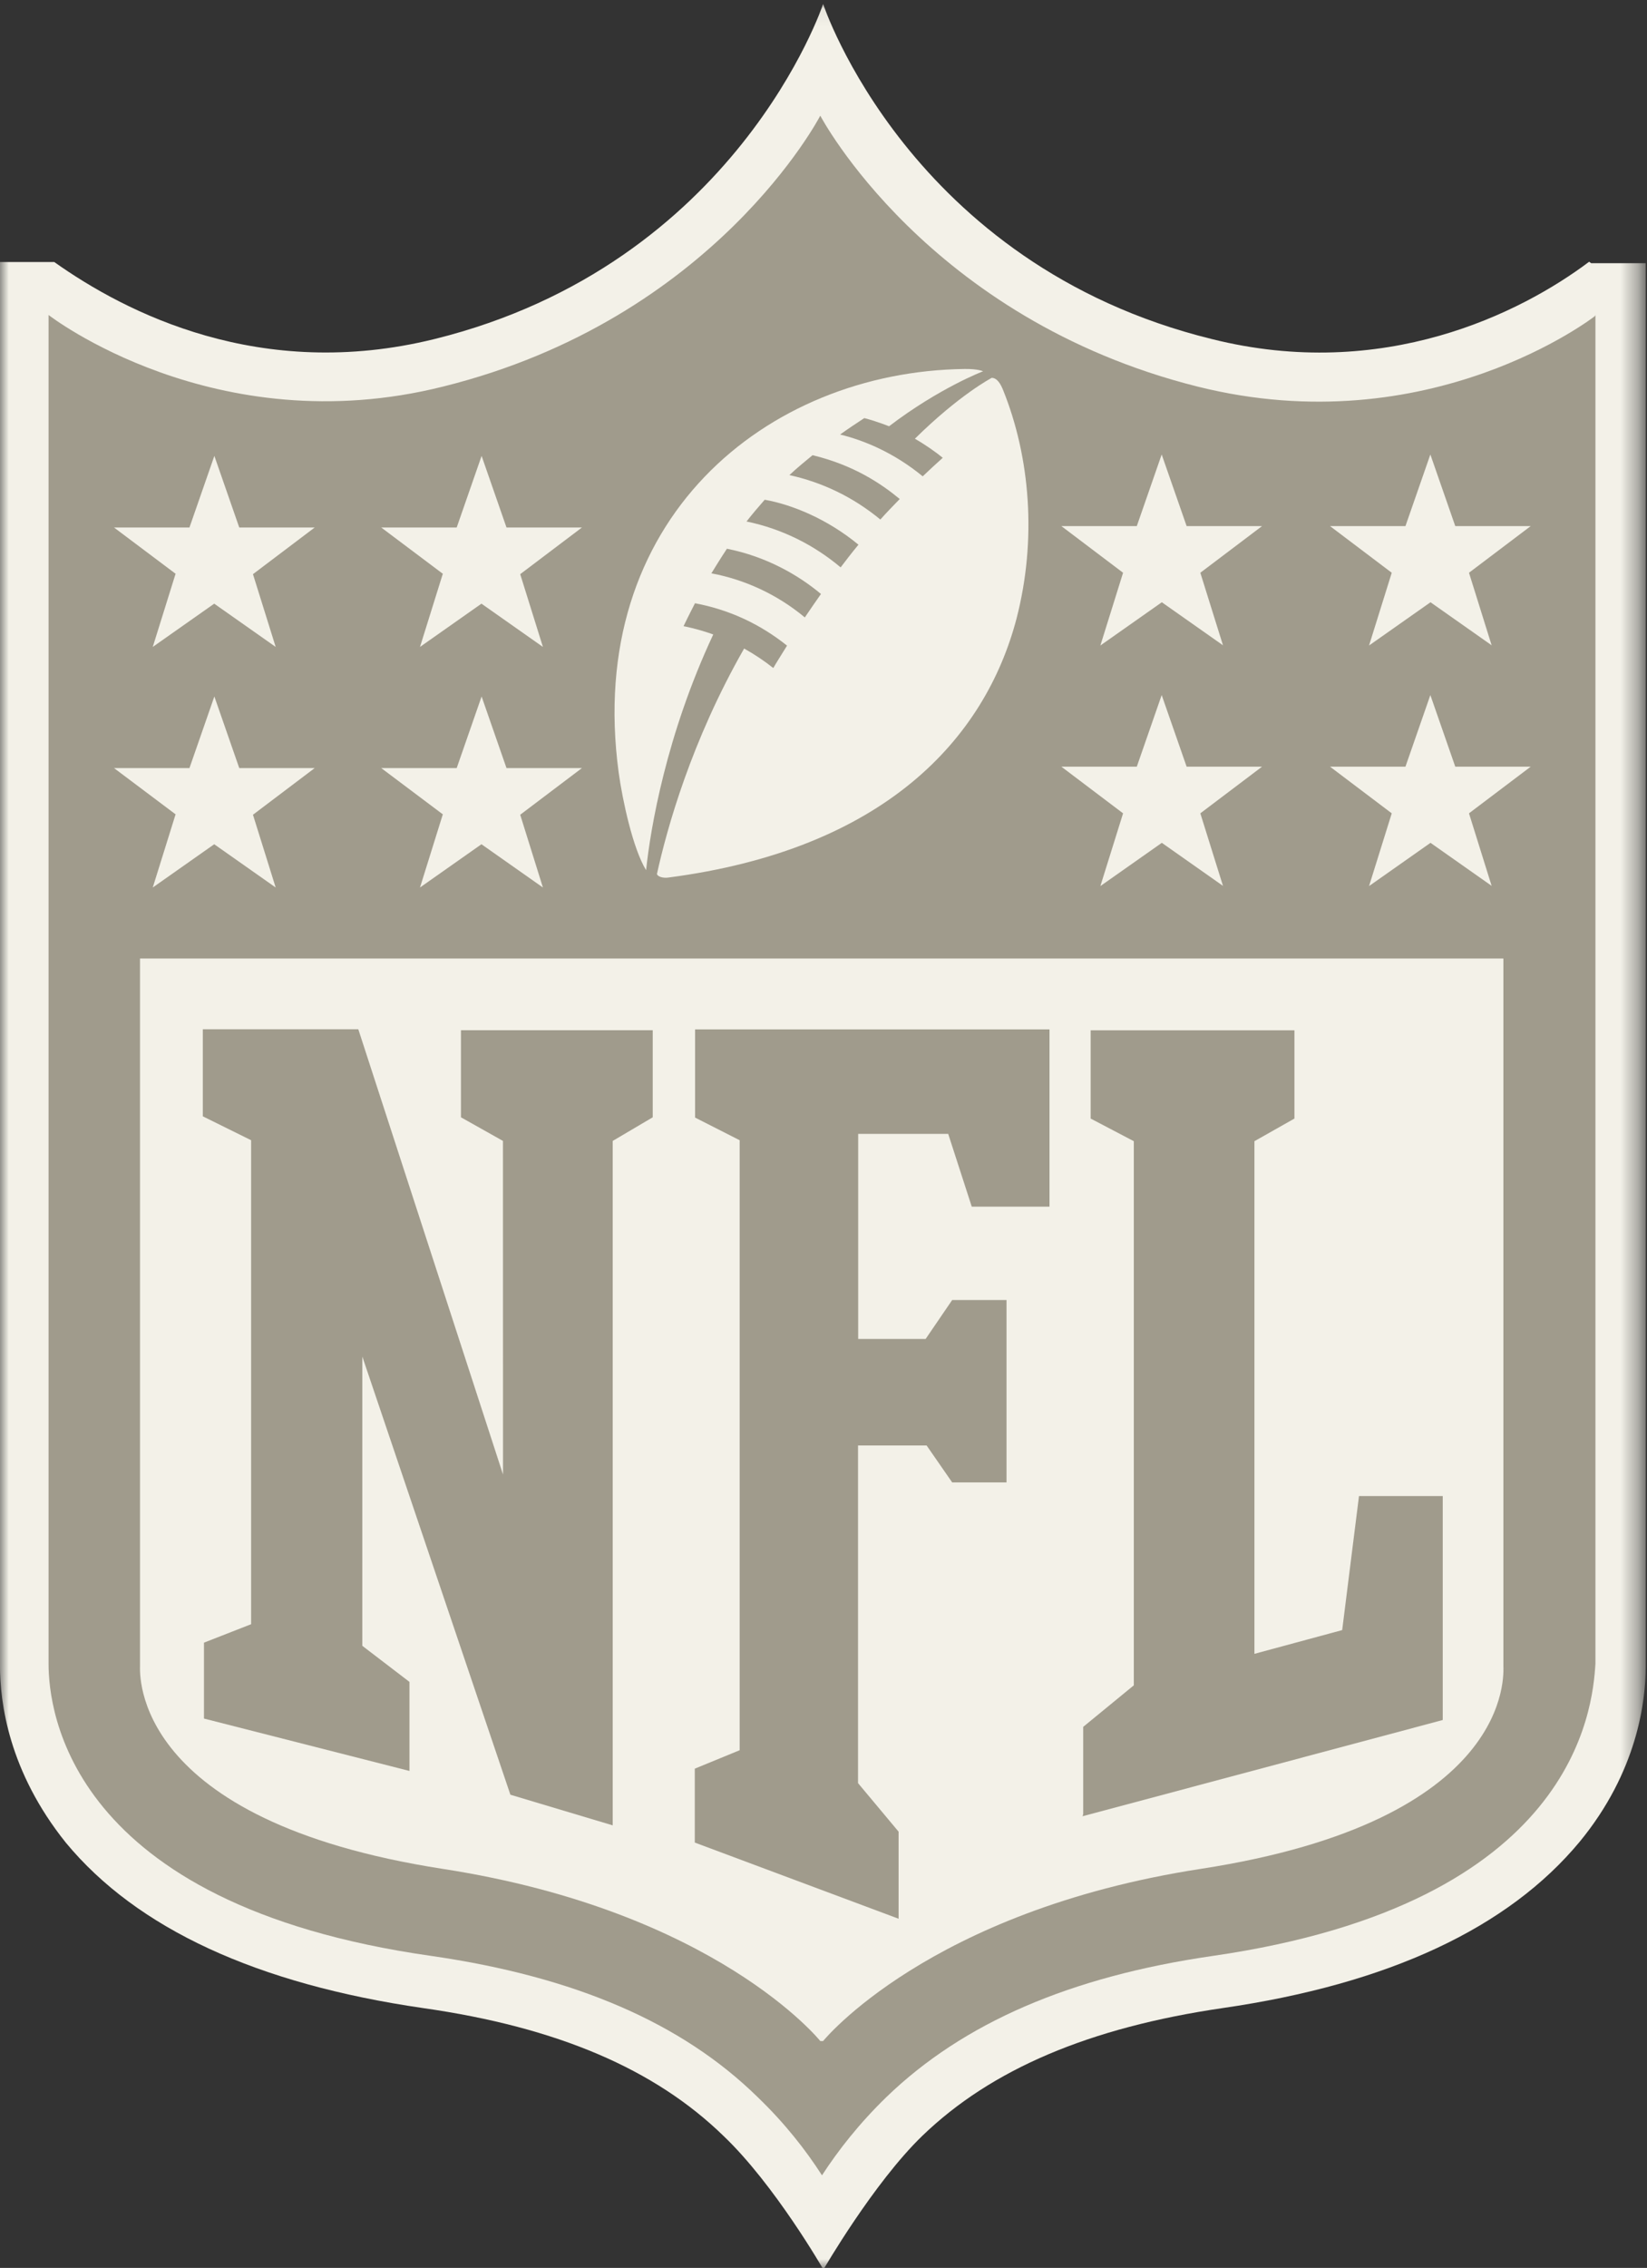
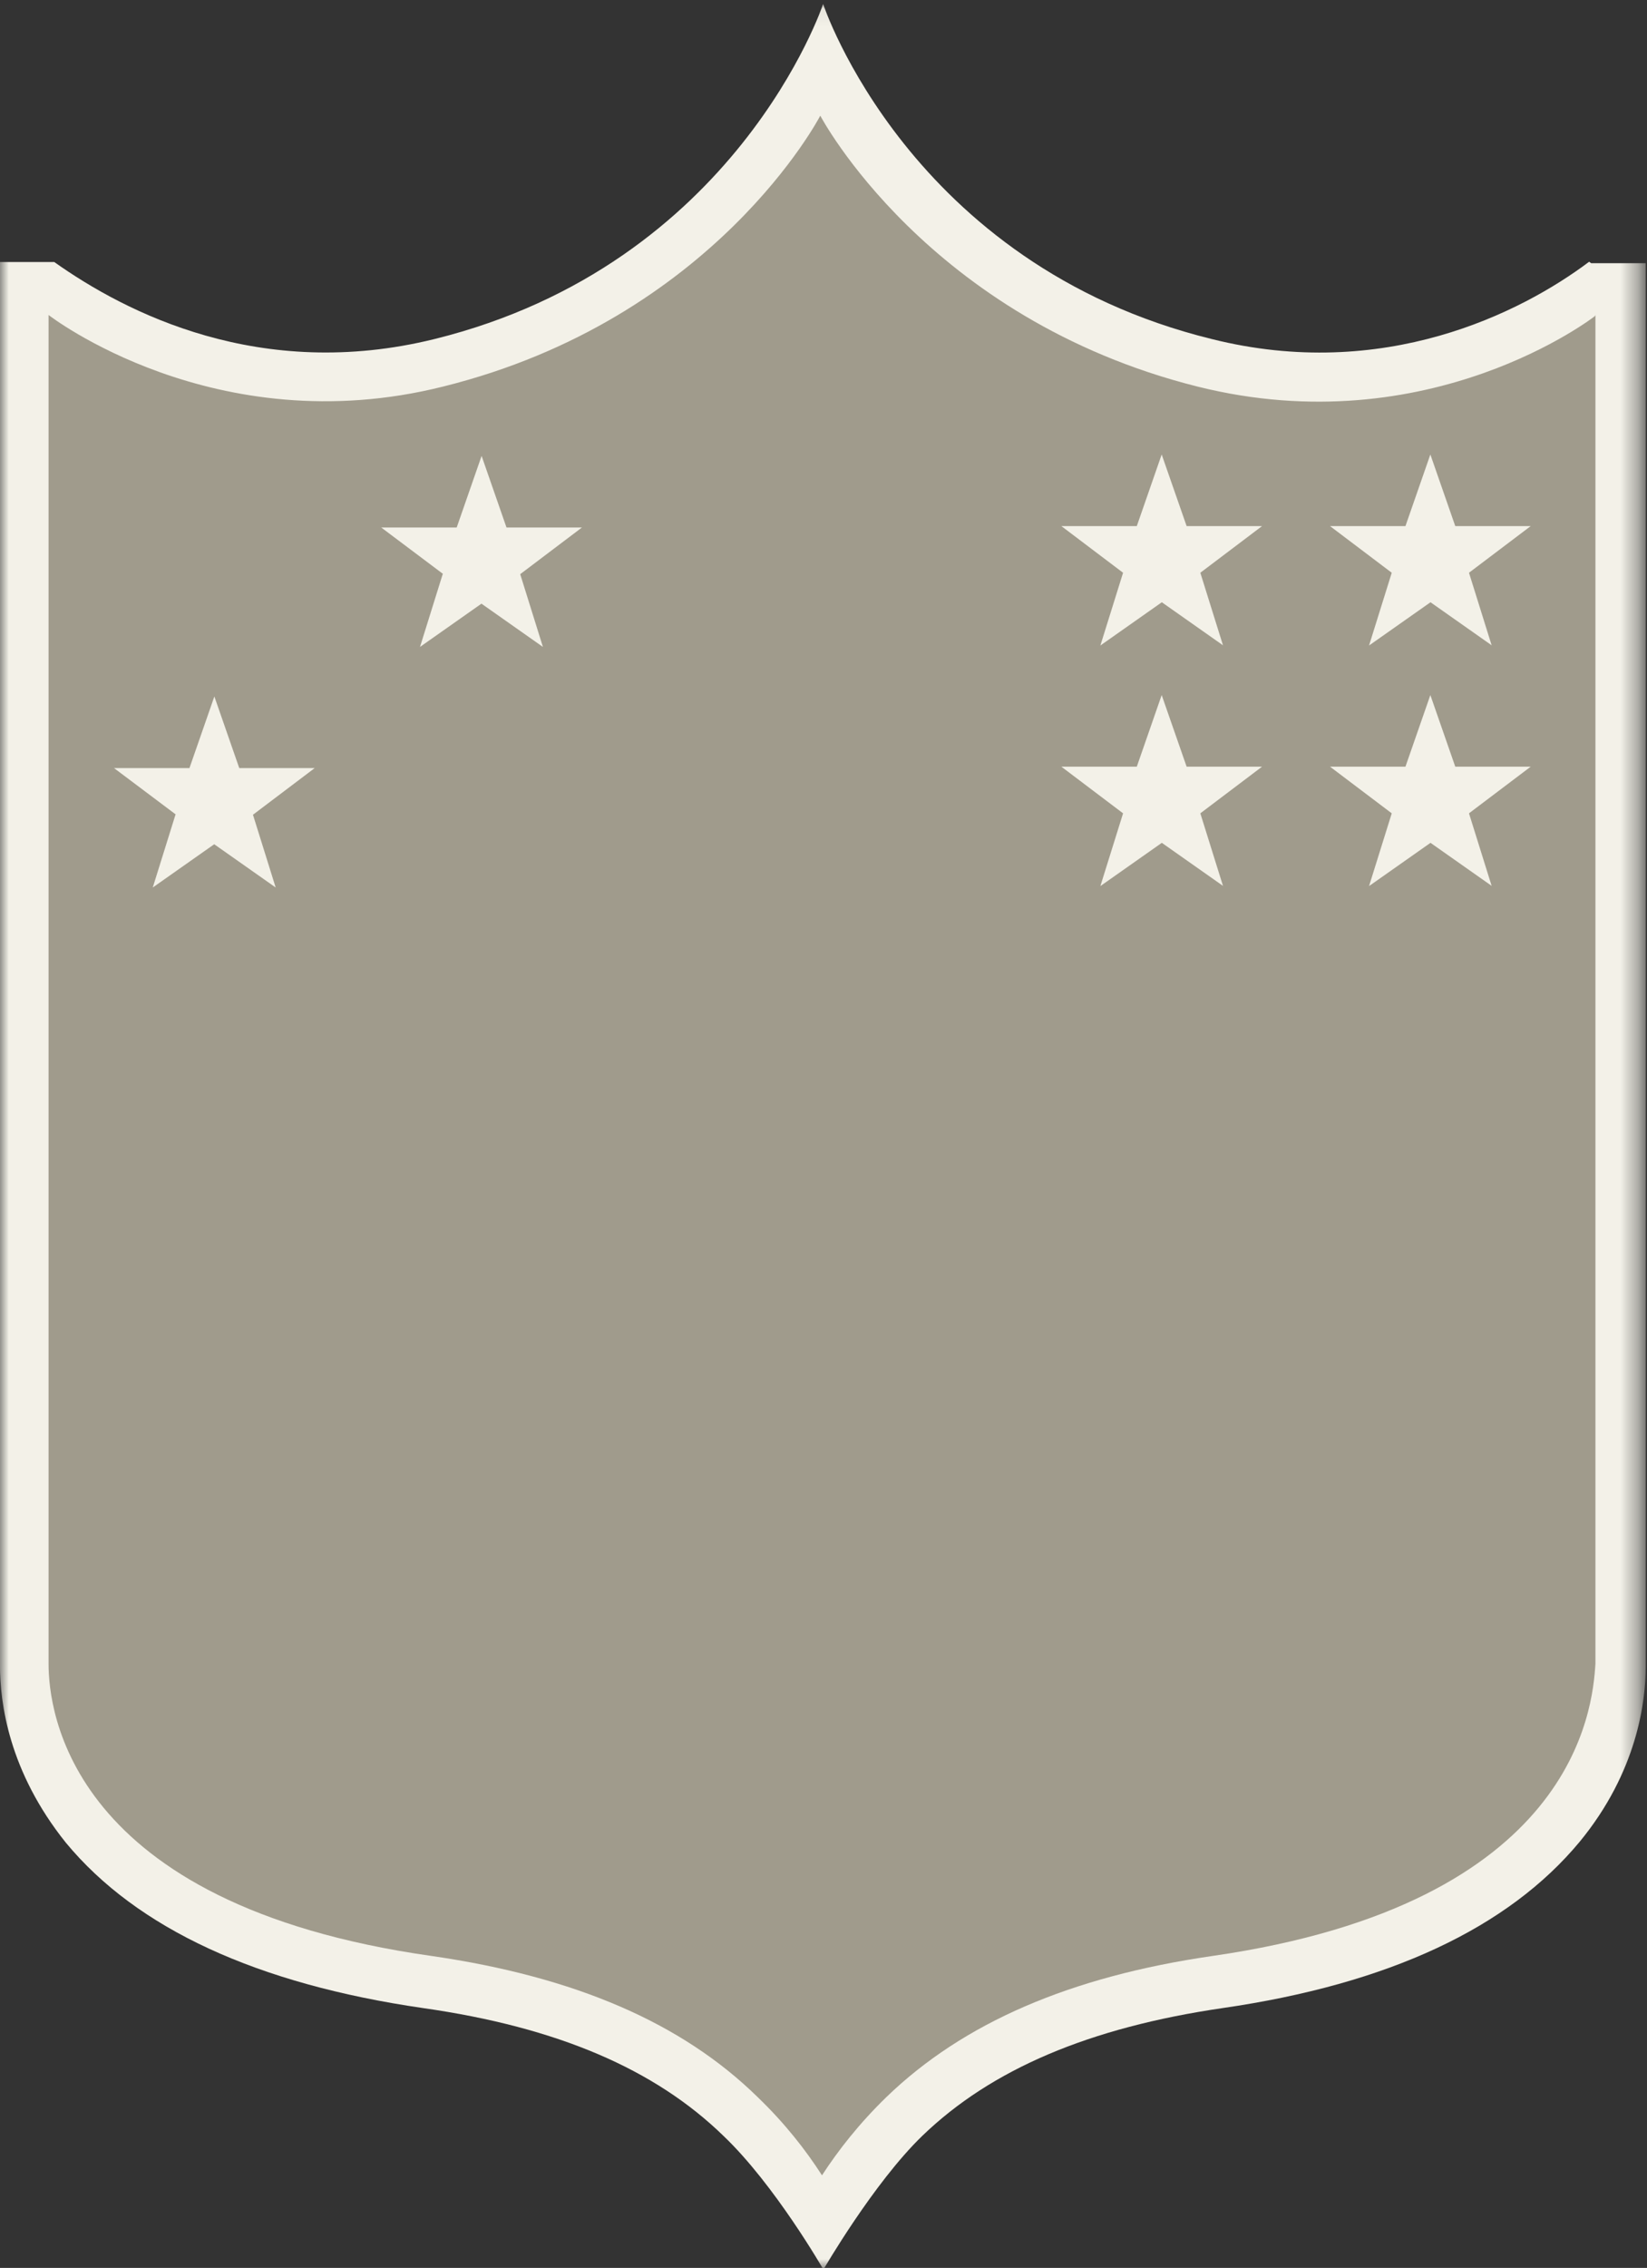
<svg xmlns="http://www.w3.org/2000/svg" width="93" height="128" viewBox="0 0 93 128" fill="none">
  <rect x="0" y="0" width="93" height="128" fill="#333333" stroke="none" />
  <g clip-path="url(#clip0_516_10392)">
    <mask id="mask0_516_10392" style="mask-type:luminance" maskUnits="userSpaceOnUse" x="-1" y="0" width="94" height="129">
      <path d="M-0.002 128.078H92.638V0.065H-0.002V128.078Z" fill="white" />
    </mask>
    <g mask="url(#mask0_516_10392)">
      <path d="M89.733 14.773C85.859 17.682 78.112 21.561 68.429 19.137C51.321 14.934 46.479 0.226 46.479 0.226C46.479 0.226 41.605 14.918 24.53 19.137C14.701 21.561 7.099 17.65 3.065 14.789H-0.002V93.989C-0.002 96.09 0.482 99.97 3.726 104.01C7.745 108.859 14.524 111.979 23.9 113.337C31.486 114.42 36.973 116.779 40.847 120.545C43.752 123.309 46.495 128.094 46.495 128.094C46.495 128.094 49.32 123.212 52.08 120.545C55.985 116.779 61.521 114.436 69.026 113.337C78.419 111.977 85.165 108.811 89.2 103.946C92.444 100.002 92.928 96.042 92.928 94.054V14.854H89.846" fill="#F3F1E8" />
      <path d="M90.056 17.843C90.056 17.843 80.744 25.1 67.622 21.819C52.338 17.988 46.318 6.529 46.318 6.529C46.318 6.529 40.379 18.005 25.015 21.819C12.103 25.052 2.742 17.778 2.742 17.778V93.908C2.744 96.494 3.824 107.485 24.369 110.394C32.455 111.566 38.491 114.16 42.768 118.347C44.33 119.847 45.511 121.369 46.415 122.775C47.324 121.374 48.513 119.85 50.063 118.347C54.404 114.16 60.44 111.558 68.462 110.394C88.959 107.436 89.927 96.445 90.088 93.908V17.778" fill="#A09B8C" />
-       <path d="M46.479 115.195C46.479 115.195 52.418 107.857 67.783 105.481C85.536 102.75 84.891 94.442 84.891 94.021V54.098H7.906V94.021C7.906 94.442 7.383 102.75 25.014 105.481C40.443 107.873 46.318 115.195 46.318 115.195" fill="#F3F1E8" />
-       <path d="M28.403 83.304L28.4 64.393L26.028 63.06V58.146H36.857V63.06L34.598 64.393V103.023L28.82 101.294L20.459 76.564L20.458 92.889L23.121 94.926V99.952L11.517 96.995V92.711L14.18 91.67V64.354L11.452 63.005V58.091H20.232L28.431 83.306" fill="#A09B8C" />
      <path d="M48.416 100.599L50.74 103.379V108.293L39.232 103.994V99.823L41.766 98.782V64.355L39.249 63.076V58.098H59.261V68.103H54.871L53.542 63.997H48.458V75.57H52.267L53.767 73.372H56.834V83.668H53.767L52.323 81.583H48.45V100.656" fill="#A09B8C" />
      <path d="M61.165 102.377V97.463L64.022 95.12V64.409L61.585 63.131V58.152H73.092V63.131L70.833 64.409V93.342L75.788 92.002L76.737 84.437H81.466V97.077L61.13 102.508" fill="#A09B8C" />
      <path d="M9.924 45.968L6.438 43.35H10.698L12.104 39.309L13.51 43.35H17.77L14.284 45.984L15.566 50.09L12.096 47.649L8.626 50.09L9.907 45.984" fill="#F3F1E8" />
-       <path d="M25.013 45.968L21.527 43.35H25.788L27.194 39.309L28.6 43.35H32.86L29.374 45.984L30.656 50.09L27.186 47.649L23.716 50.09L24.997 45.984" fill="#F3F1E8" />
-       <path d="M9.924 32.39L6.438 29.772H10.698L12.104 25.731L13.51 29.772H17.77L14.284 32.406L15.566 36.512L12.096 34.071L8.626 36.512L9.907 32.406" fill="#F3F1E8" />
      <path d="M25.013 32.39L21.527 29.772H25.788L27.194 25.731L28.6 29.772H32.86L29.374 32.406L30.656 36.512L27.186 34.071L23.716 36.512L24.997 32.406" fill="#F3F1E8" />
      <path d="M84.245 50.01L80.775 47.569L77.305 50.01L78.587 45.904L75.101 43.27H79.361L80.767 39.229L82.173 43.27H86.434L82.948 45.904L84.231 50.01" fill="#F3F1E8" />
      <path d="M69.074 50.01L65.604 47.569L62.134 50.01L63.416 45.904L59.93 43.27H64.191L65.596 39.229L67.004 43.27H71.264L67.778 45.904L69.061 50.01" fill="#F3F1E8" />
      <path d="M84.245 36.432L80.775 33.991L77.305 36.432L78.587 32.326L75.101 29.692H79.361L80.767 25.651L82.173 29.692H86.434L82.948 32.326L84.231 36.432" fill="#F3F1E8" />
      <path d="M69.074 36.432L65.604 33.991L62.134 36.432L63.416 32.326L59.93 29.692H64.191L65.596 25.651L67.004 29.692H71.264L67.778 32.326L69.061 36.432" fill="#F3F1E8" />
-       <path d="M49.707 29.32C48.156 28.04 46.415 27.219 44.575 26.815C45.022 26.391 45.48 26.027 45.882 25.691C48.19 26.247 49.739 27.283 50.805 28.164C50.427 28.552 50.061 28.93 49.714 29.317L49.707 29.32ZM47.464 32.019C45.985 30.776 44.188 29.853 42.154 29.433C42.465 29.031 42.83 28.602 43.18 28.205C44.736 28.481 46.731 29.302 48.474 30.742C48.119 31.169 47.787 31.602 47.474 32.014L47.464 32.019ZM45.446 34.848C43.852 33.517 41.992 32.698 40.169 32.359C40.169 32.359 40.729 31.444 41.047 30.97C43.274 31.413 45.082 32.457 46.357 33.524C46.031 33.989 45.722 34.436 45.446 34.846V34.848ZM55.985 21.335C55.985 21.335 54.178 22.277 51.66 24.762C52.228 25.084 52.867 25.533 53.234 25.838C52.853 26.176 52.464 26.541 52.102 26.884C50.456 25.531 48.761 24.848 47.438 24.524C47.877 24.209 48.343 23.899 48.803 23.598C49.514 23.779 50.201 24.059 50.201 24.059C53.041 21.893 55.511 20.955 55.511 20.955C55.511 20.955 55.225 20.815 54.465 20.825C43.281 20.97 33 29.327 34.936 43.616C35.145 45.133 35.734 47.899 36.483 49.111C36.731 46.735 37.625 41.466 40.275 35.809C39.354 35.477 38.597 35.342 38.597 35.342C38.868 34.773 39.244 34.047 39.244 34.047C41.213 34.417 42.94 35.24 44.441 36.439C44.081 37.023 43.837 37.403 43.665 37.703C43.138 37.288 42.606 36.931 42.018 36.604C39.033 41.825 37.661 46.755 37.096 49.325C37.127 49.484 37.451 49.565 37.712 49.532C49.962 47.943 55.627 41.676 57.402 34.904C58.55 30.459 58.174 25.804 56.637 22.005C56.529 21.739 56.319 21.296 55.963 21.328" fill="#F3F1E8" />
    </g>
  </g>
  <defs>
    <clipPath id="clip0_516_10392">
      <rect width="93" height="128" fill="white" />
    </clipPath>
  </defs>
</svg>